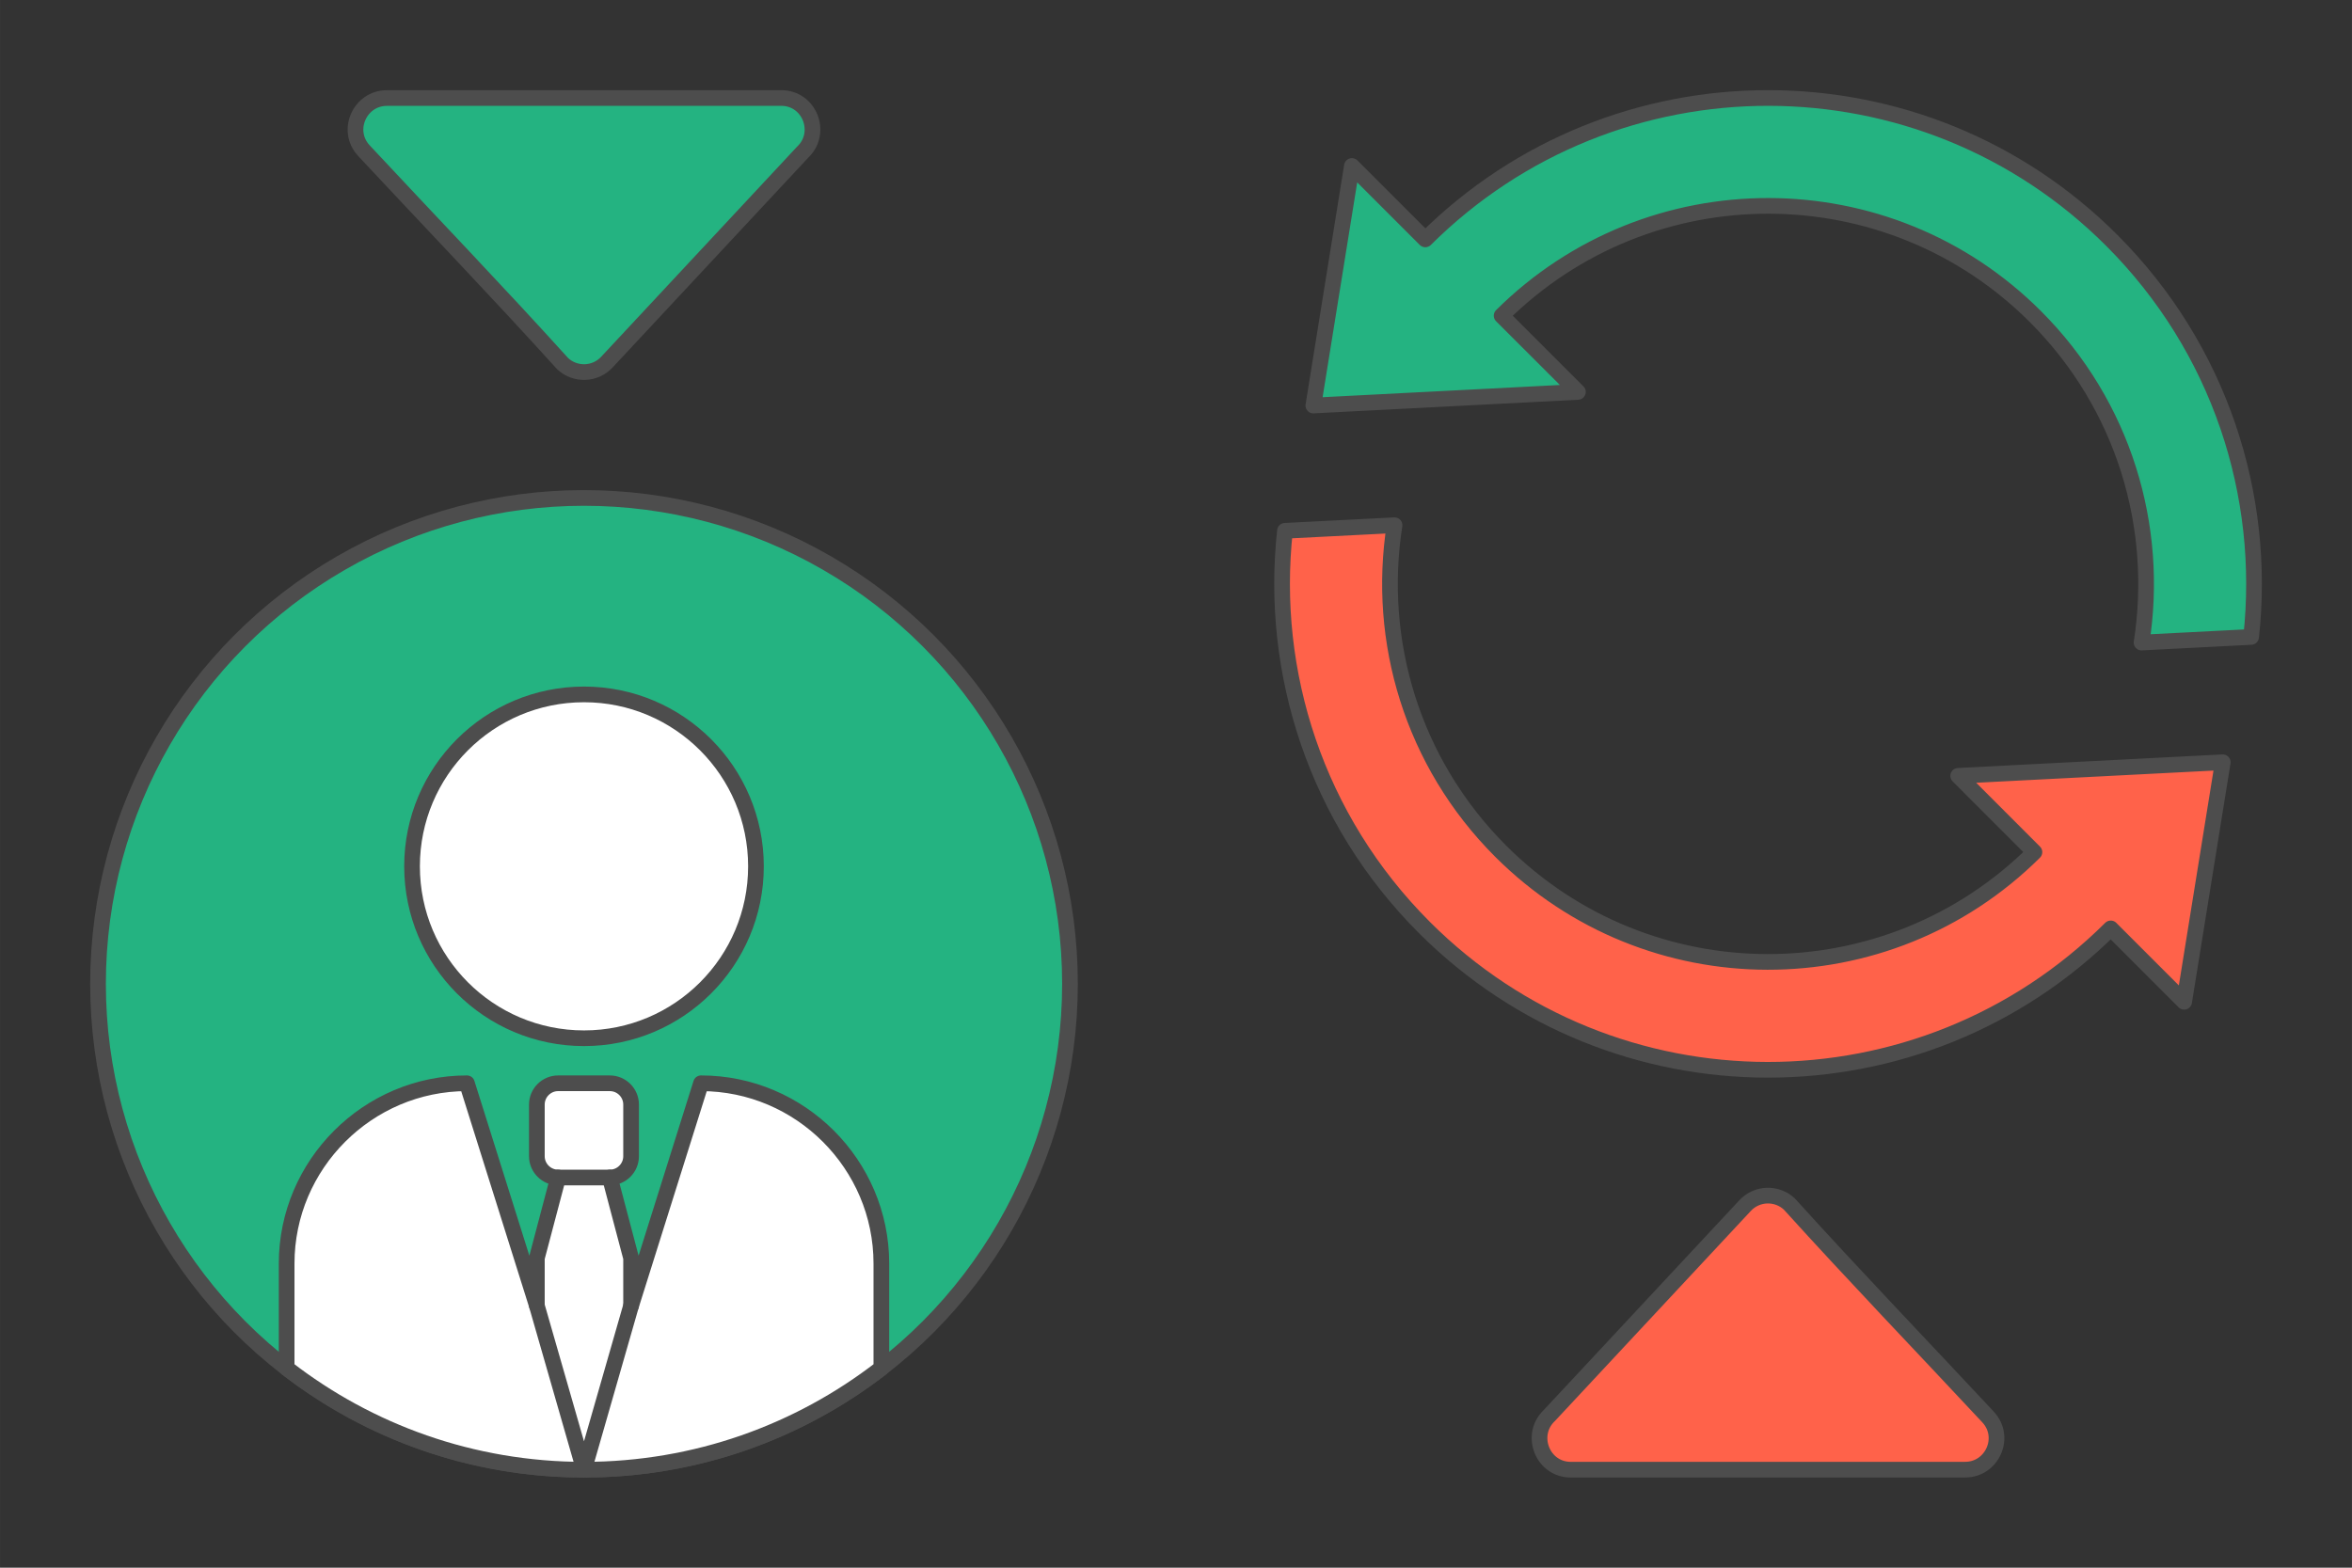
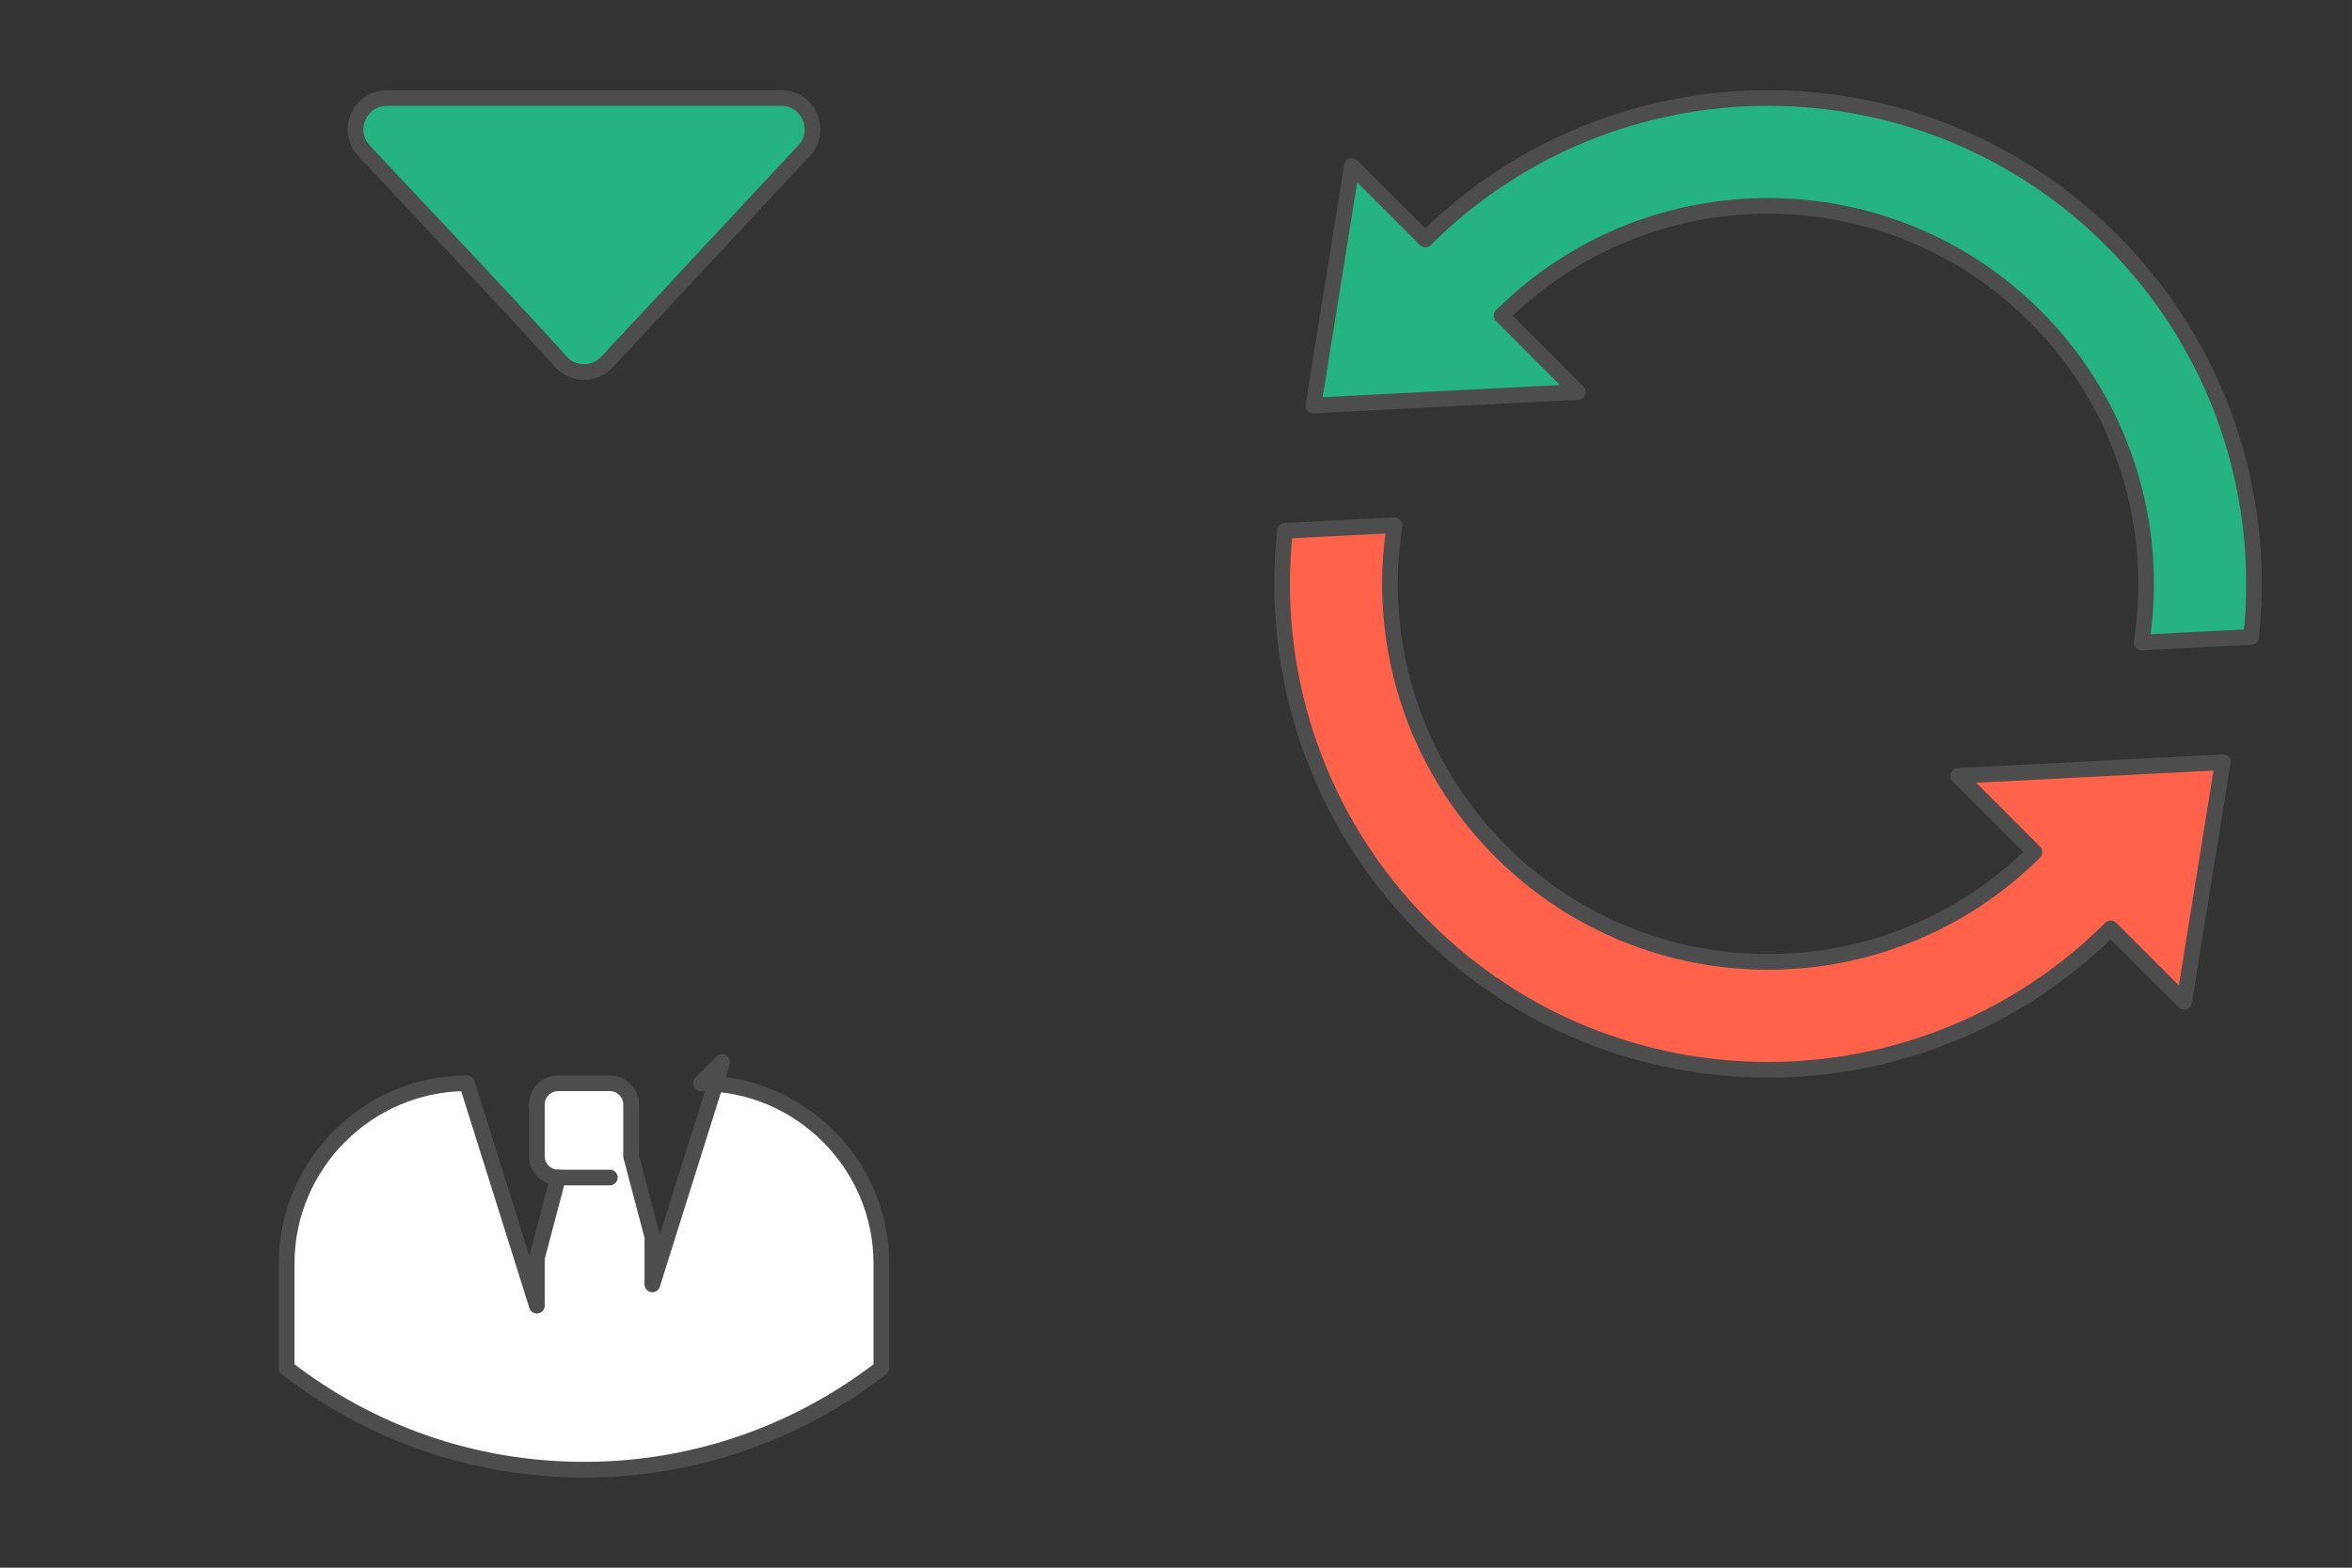
<svg xmlns="http://www.w3.org/2000/svg" xml:space="preserve" width="300px" height="200px" version="1.1" style="shape-rendering:geometricPrecision; text-rendering:geometricPrecision; image-rendering:optimizeQuality; fill-rule:evenodd; clip-rule:evenodd" viewBox="0 0 4799.5 3199.7">
  <rect x="0" y="0" width="4799.5" height="3199.7" fill="#333333" stroke="none" />
  <defs>
    <style type="text/css">
   
    .str0 {stroke:#4D4D4D;stroke-width:32;stroke-linecap:round;stroke-linejoin:round;stroke-miterlimit:2.613}
    .fil0 {fill:none}
    .fil1 {fill:#24B381}
    .fil5 {fill:#FF624A}
    .fil2 {fill:white}
    .fil4 {fill:#24B381;fill-rule:nonzero}
    .fil3 {fill:#FF624A;fill-rule:nonzero}
   
  </style>
  </defs>
  <g id="Layer_x0020_1">
    <g id="_2035291009488">
-       <polygon class="fil0" points="0,0 4799.5,0 4799.5,3199.7 0,3199.7 " />
      <g>
        <g>
-           <circle class="fil1 str0" cx="1191.7" cy="2008" r="991.7" />
-           <circle class="fil2 str0" cx="1191.7" cy="1768.2" r="350.9" />
-           <path class="fil2 str0" d="M1430.5 2211c202.4,0 368,165.6 368,367.9l0 213.5c-167.8,129.9 -378.2,207.3 -606.8,207.3 -228.6,0 -439.1,-77.4 -606.8,-207.3l0 -213.5c0,-202.3 165.6,-367.9 367.9,-367.9l142.7 453.9 0 -97.2 43.4 -164.4 0 0c-23.8,0 -43.4,-19.5 -43.4,-43.4l0 -105.5c0,-23.9 19.6,-43.4 43.4,-43.4l105.5 0c23.9,0 43.4,19.5 43.4,43.4l0 105.5c0,23.9 -19.5,43.4 -43.4,43.4l43.4 164.4 0 97.2 142.7 -453.9z" />
+           <path class="fil2 str0" d="M1430.5 2211c202.4,0 368,165.6 368,367.9l0 213.5c-167.8,129.9 -378.2,207.3 -606.8,207.3 -228.6,0 -439.1,-77.4 -606.8,-207.3l0 -213.5c0,-202.3 165.6,-367.9 367.9,-367.9l142.7 453.9 0 -97.2 43.4 -164.4 0 0c-23.8,0 -43.4,-19.5 -43.4,-43.4l0 -105.5c0,-23.9 19.6,-43.4 43.4,-43.4l105.5 0c23.9,0 43.4,19.5 43.4,43.4l0 105.5l43.4 164.4 0 97.2 142.7 -453.9z" />
          <line class="fil0 str0" x1="1138.9" y1="2403.3" x2="1244.4" y2="2403.3" />
-           <polyline class="fil0 str0" points="1095.5,2664.9 1191.7,2999.7 1287.8,2664.9 " />
        </g>
      </g>
-       <path class="fil3 str0" d="M4056.9 2892.2c38.3,41.2 8.3,107.4 -46.7,107.4l-804.7 0.1c-58.3,0 -85.4,-71.4 -43.9,-110.6l399.5 -428.5c24,-25.8 64.4,-27.2 90.2,-3.2 133.9,148 269.9,289.2 405.6,434.8z" />
      <path class="fil4 str0" d="M742.6 307.5c-38.3,-41.2 -8.2,-107.4 46.8,-107.4l804.6 -0.1c58.3,0 85.5,71.3 43.9,110.6l-399.5 428.5c-24,25.8 -64.4,27.2 -90.2,3.2 -133.9,-148 -269.9,-289.2 -405.6,-434.8z" />
      <g>
        <path class="fil5 str0" d="M3995.9 1583.5l155.6 155.7c-301.4,299.4 -788.5,298.8 -1089.2,-1.9 -181.2,-181.2 -253.4,-430.1 -216.6,-665.3l-223.6 11.4c-31.5,288.6 63.3,588.4 284.5,809.6 386.7,386.7 1013.2,387.3 1400.6,1.9l149.8 149.8 78.8 -488.9 -539.9 27.7z" />
        <path class="fil1 str0" d="M3219.9 799.9l-155.7 -155.6c301.5,-299.4 788.6,-298.8 1089.2,1.8 181.3,181.3 253.4,430.2 216.7,665.4l223.6 -11.5c31.5,-288.6 -63.3,-588.3 -284.6,-809.6 -386.6,-386.6 -1013.2,-387.2 -1400.6,-1.8l-149.8 -149.8 -78.7 488.9 539.9 -27.8z" />
      </g>
    </g>
  </g>
</svg>